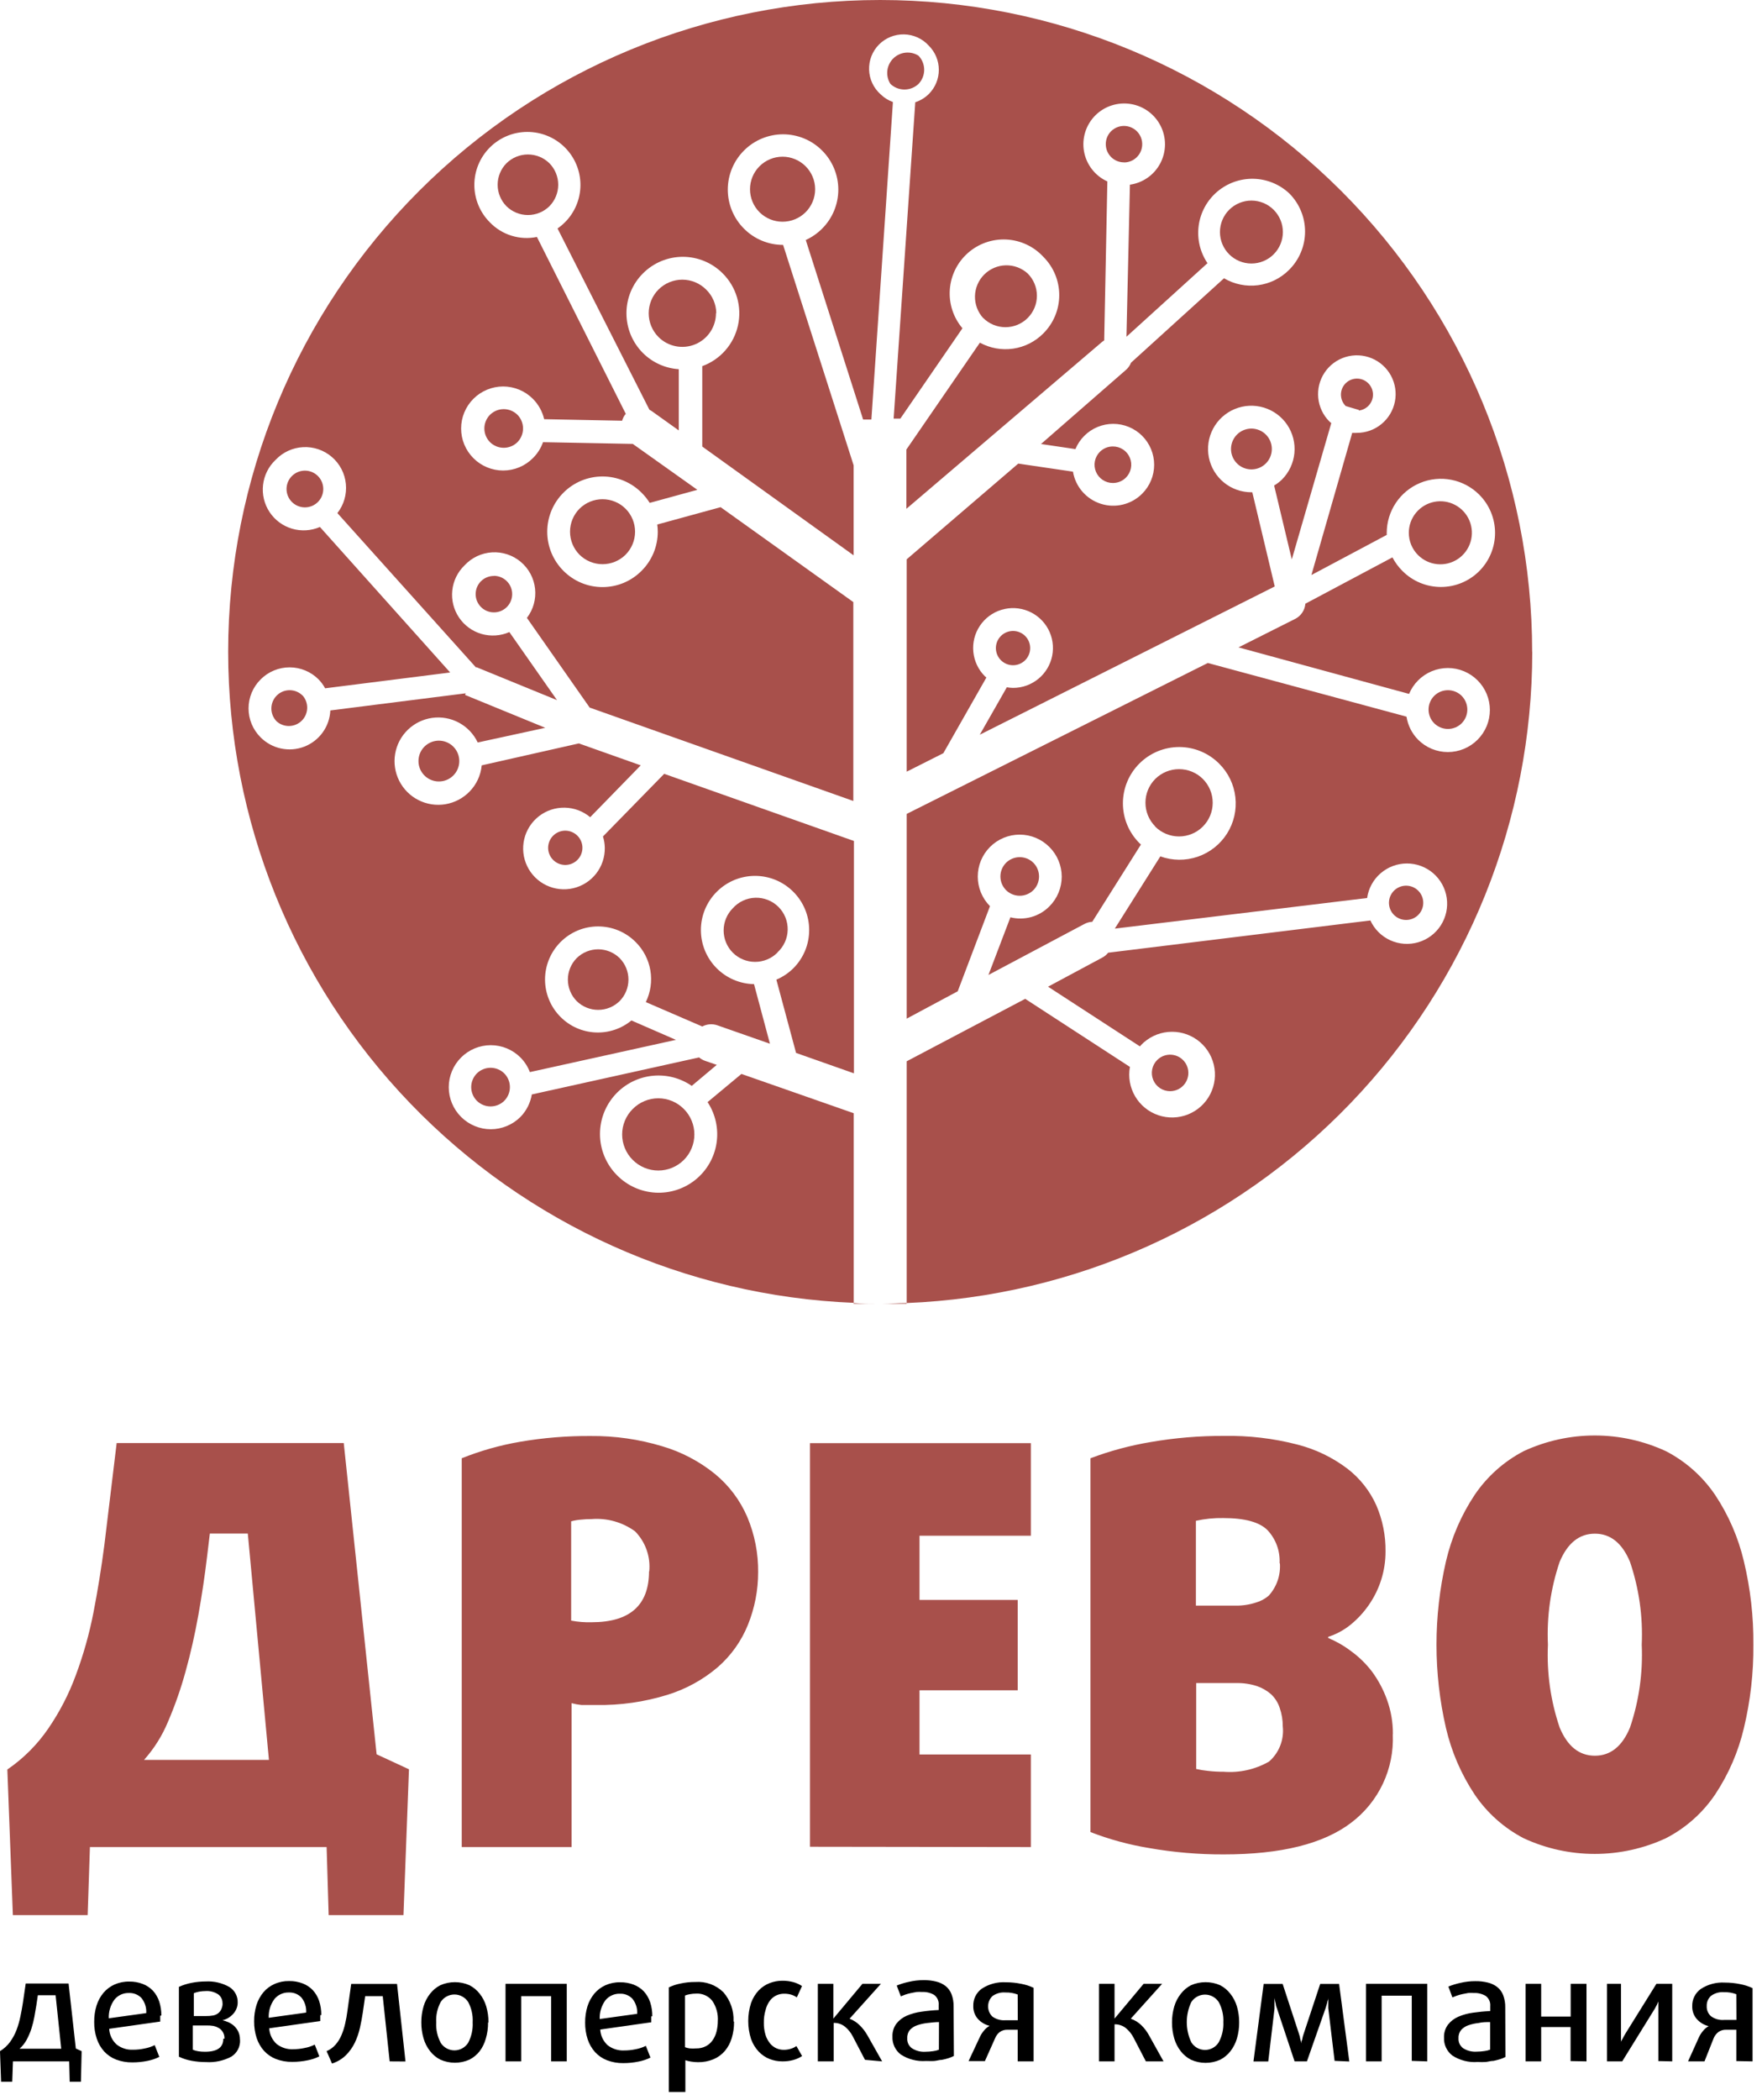
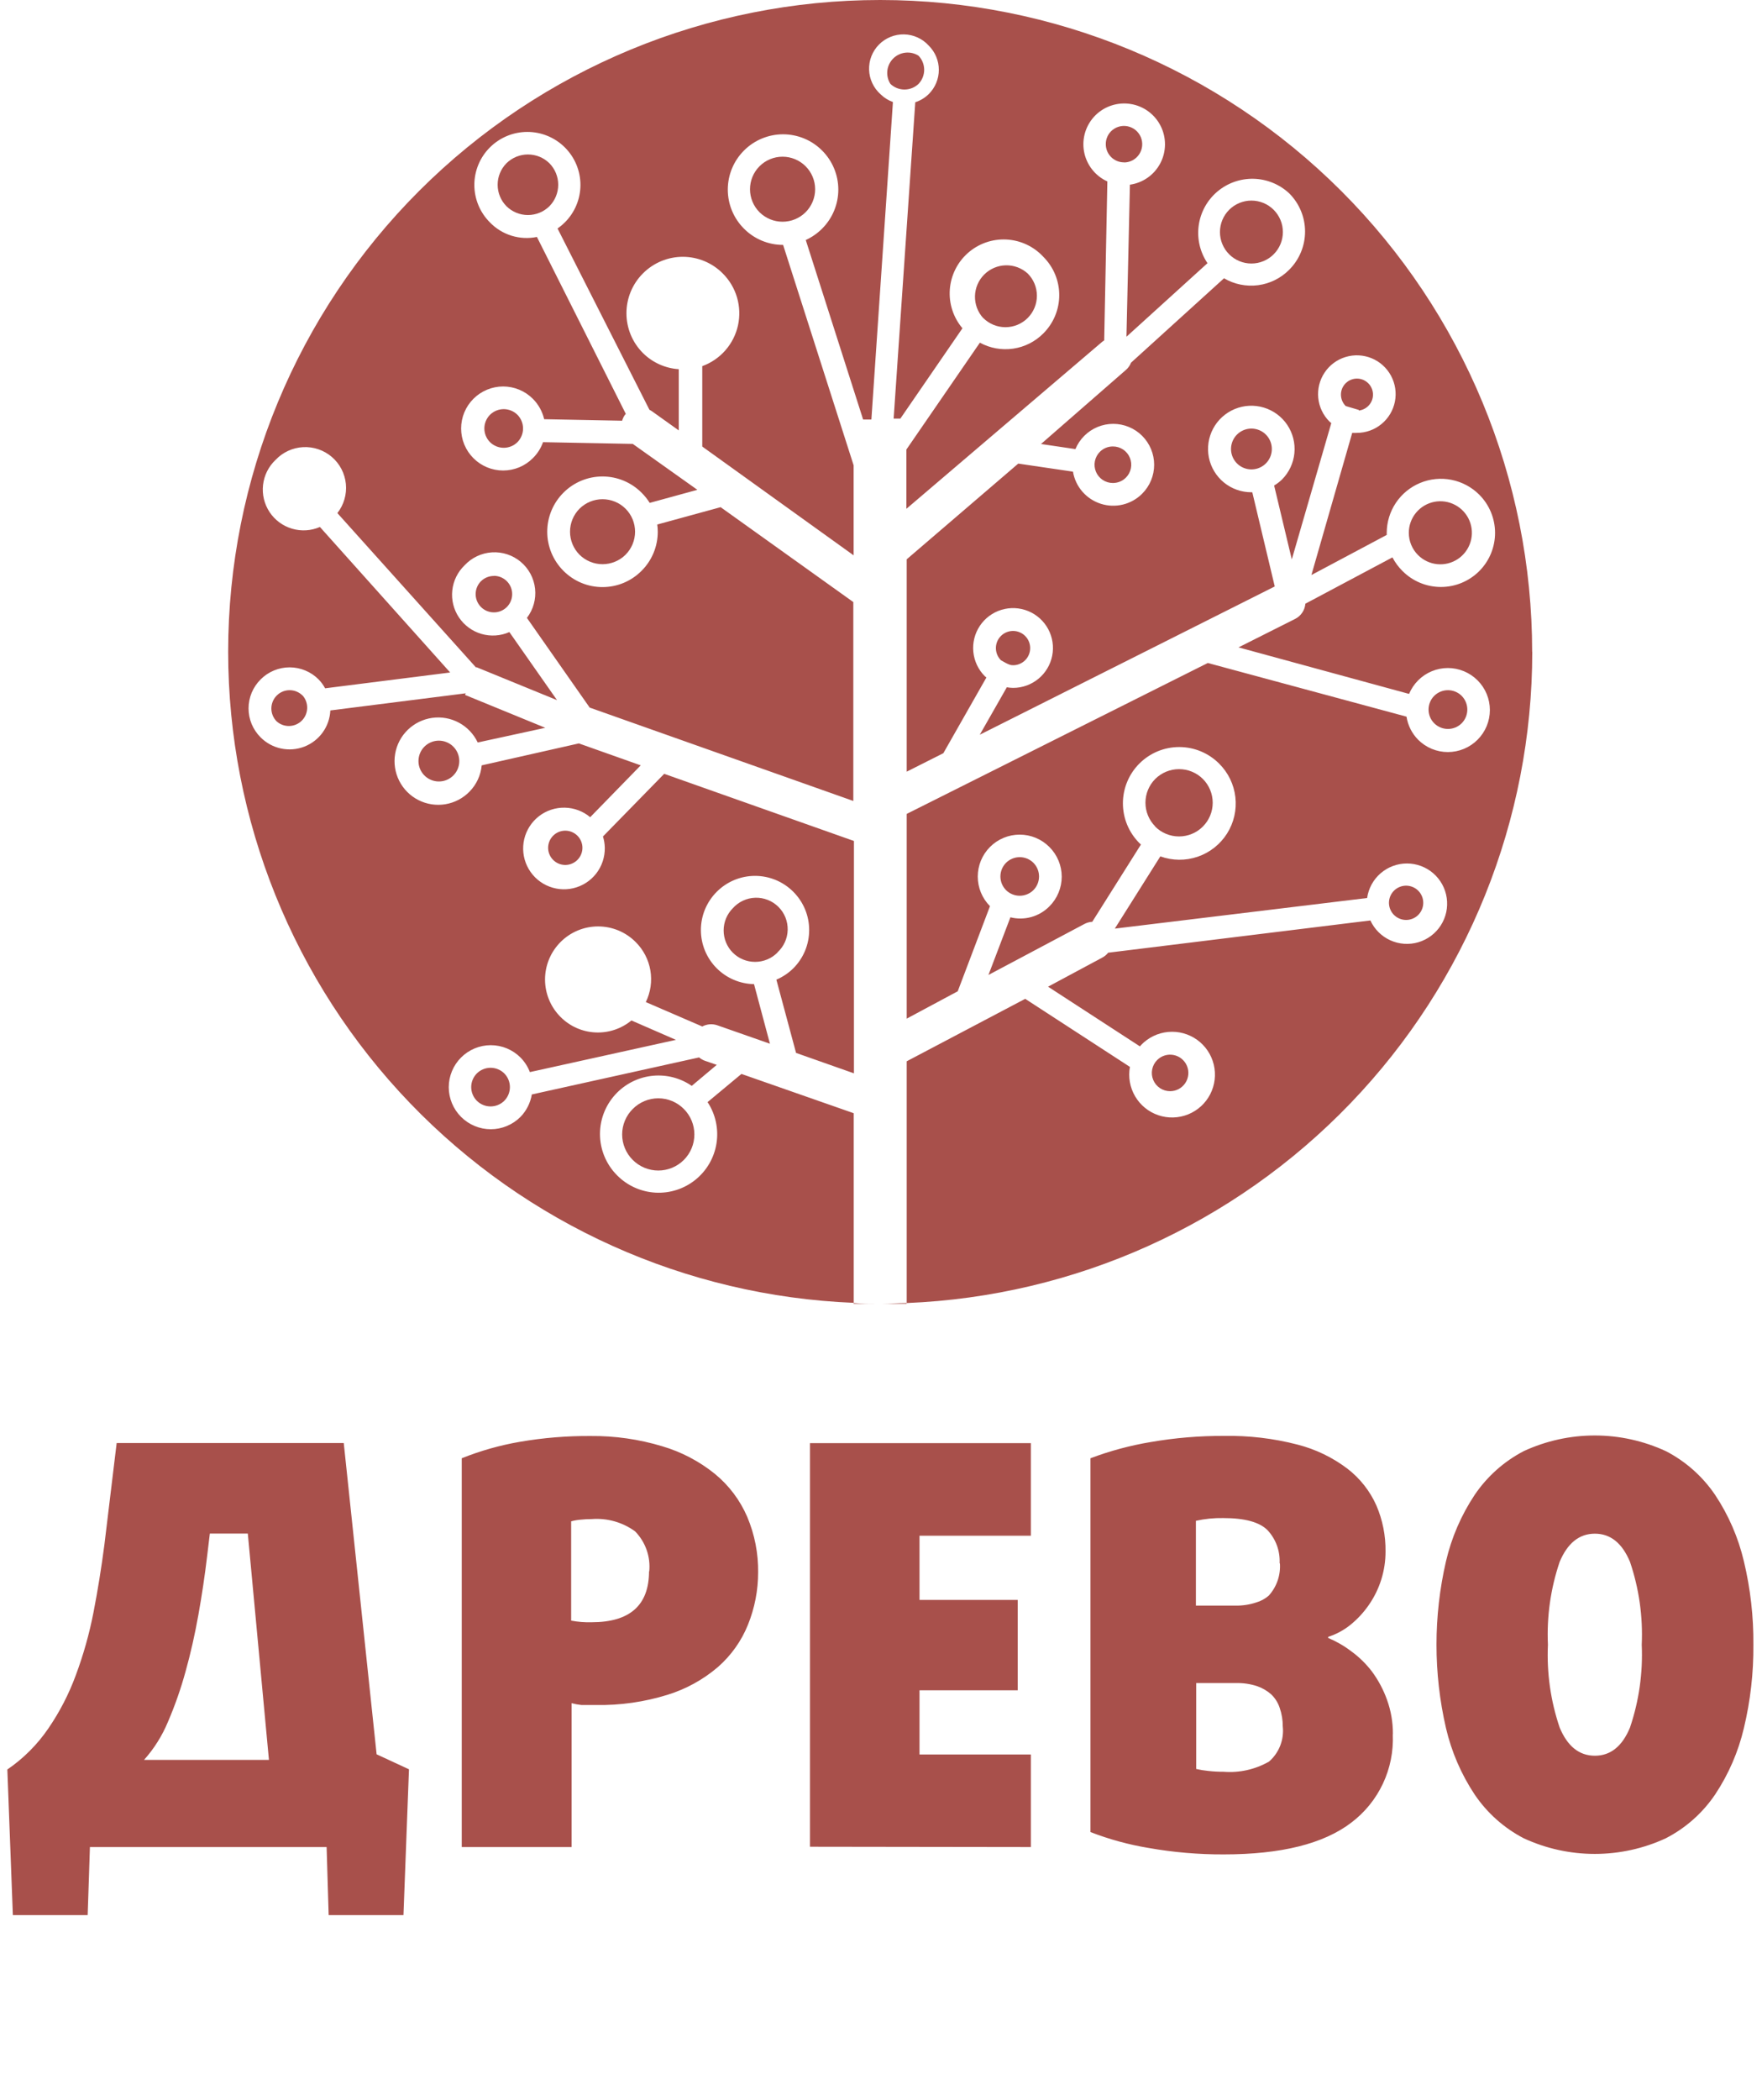
<svg xmlns="http://www.w3.org/2000/svg" width="120" height="143" viewBox="0 0 120 143" fill="none">
  <g clip-path="url(#clip0)">
    <path d="M75.8 32.888C76.128 32.887 76.443 32.757 76.676 32.526C76.851 32.352 76.971 32.13 77.019 31.888C77.068 31.646 77.043 31.395 76.948 31.167C76.854 30.939 76.693 30.744 76.488 30.608C76.282 30.471 76.04 30.399 75.793 30.4C75.629 30.399 75.467 30.43 75.316 30.492C75.164 30.554 75.026 30.646 74.91 30.761C74.735 30.935 74.616 31.157 74.567 31.399C74.519 31.642 74.543 31.892 74.638 32.12C74.733 32.349 74.893 32.543 75.099 32.68C75.305 32.816 75.546 32.889 75.793 32.888" fill="#A8504B" />
    <path d="M83.711 17.316C83.91 17.515 84.146 17.673 84.406 17.78C84.666 17.888 84.945 17.944 85.227 17.944C85.508 17.944 85.787 17.888 86.047 17.78C86.307 17.673 86.543 17.515 86.742 17.316C86.941 17.117 87.099 16.881 87.207 16.621C87.315 16.361 87.37 16.082 87.37 15.801C87.37 15.519 87.315 15.241 87.207 14.981C87.099 14.721 86.941 14.485 86.742 14.286C86.34 13.884 85.795 13.658 85.227 13.658C84.658 13.658 84.113 13.884 83.711 14.286C83.309 14.688 83.084 15.232 83.084 15.801C83.084 16.369 83.309 16.914 83.711 17.316Z" fill="#A8504B" />
-     <path d="M68.995 45.297C69.265 45.297 69.527 45.202 69.735 45.031C69.944 44.859 70.086 44.62 70.138 44.355C70.19 44.09 70.149 43.815 70.021 43.578C69.893 43.34 69.687 43.153 69.437 43.051C69.187 42.948 68.909 42.935 68.651 43.014C68.393 43.093 68.17 43.258 68.02 43.483C67.87 43.708 67.803 43.978 67.83 44.246C67.857 44.515 67.977 44.766 68.168 44.957C68.277 45.065 68.406 45.151 68.548 45.209C68.69 45.268 68.842 45.298 68.995 45.297Z" fill="#A8504B" />
+     <path d="M68.995 45.297C69.265 45.297 69.527 45.202 69.735 45.031C69.944 44.859 70.086 44.62 70.138 44.355C70.19 44.09 70.149 43.815 70.021 43.578C69.893 43.34 69.687 43.153 69.437 43.051C69.187 42.948 68.909 42.935 68.651 43.014C68.393 43.093 68.17 43.258 68.02 43.483C67.87 43.708 67.803 43.978 67.83 44.246C67.857 44.515 67.977 44.766 68.168 44.957C68.69 45.268 68.842 45.298 68.995 45.297Z" fill="#A8504B" />
    <path d="M54.863 14.453C55.069 14.247 55.233 14.003 55.345 13.734C55.457 13.465 55.515 13.177 55.515 12.886C55.515 12.594 55.457 12.306 55.345 12.037C55.233 11.768 55.069 11.524 54.863 11.319C54.447 10.903 53.883 10.67 53.295 10.67C52.708 10.67 52.144 10.903 51.728 11.319C51.312 11.734 51.079 12.298 51.079 12.886C51.079 13.473 51.312 14.037 51.728 14.453C52.145 14.866 52.708 15.098 53.295 15.098C53.883 15.098 54.446 14.866 54.863 14.453Z" fill="#A8504B" />
    <path d="M85.226 29.183C84.905 29.184 84.594 29.295 84.345 29.499C84.097 29.703 83.927 29.987 83.864 30.302C83.801 30.617 83.85 30.944 84.001 31.227C84.152 31.511 84.397 31.733 84.694 31.856C84.991 31.98 85.321 31.996 85.629 31.904C85.937 31.811 86.203 31.614 86.382 31.348C86.561 31.081 86.642 30.76 86.611 30.44C86.581 30.12 86.44 29.821 86.213 29.593C86.084 29.463 85.93 29.36 85.761 29.29C85.591 29.219 85.41 29.183 85.226 29.183Z" fill="#A8504B" />
    <path d="M66.96 21.652C67.159 21.851 67.395 22.008 67.655 22.116C67.915 22.224 68.194 22.279 68.475 22.279C68.757 22.279 69.035 22.224 69.295 22.116C69.555 22.008 69.792 21.851 69.99 21.652C70.189 21.453 70.347 21.217 70.455 20.957C70.563 20.697 70.618 20.418 70.618 20.137C70.618 19.856 70.563 19.577 70.455 19.317C70.347 19.057 70.189 18.821 69.99 18.622C69.582 18.251 69.046 18.052 68.494 18.066C67.942 18.08 67.417 18.305 67.027 18.696C66.637 19.086 66.412 19.612 66.4 20.164C66.388 20.715 66.588 21.251 66.96 21.659V21.652Z" fill="#A8504B" />
    <path d="M76.553 11.062C76.757 11.061 76.958 11.01 77.138 10.913C77.317 10.816 77.47 10.677 77.583 10.507C77.696 10.337 77.766 10.141 77.785 9.938C77.805 9.735 77.774 9.53 77.696 9.342C77.618 9.153 77.494 8.987 77.337 8.857C77.179 8.728 76.992 8.639 76.791 8.599C76.591 8.559 76.384 8.569 76.189 8.627C75.993 8.686 75.815 8.792 75.67 8.936C75.555 9.051 75.464 9.187 75.402 9.338C75.34 9.488 75.308 9.649 75.309 9.812C75.308 9.975 75.339 10.137 75.401 10.289C75.464 10.44 75.555 10.577 75.671 10.693C75.787 10.809 75.924 10.9 76.076 10.963C76.227 11.025 76.389 11.056 76.553 11.055" fill="#A8504B" />
    <path d="M79.695 74.301C79.899 74.3 80.1 74.249 80.279 74.152C80.459 74.055 80.612 73.915 80.725 73.745C80.838 73.575 80.908 73.38 80.927 73.177C80.947 72.974 80.916 72.769 80.838 72.581C80.76 72.392 80.636 72.226 80.478 72.096C80.321 71.966 80.133 71.878 79.933 71.838C79.733 71.798 79.526 71.807 79.331 71.866C79.135 71.925 78.957 72.031 78.812 72.175C78.637 72.349 78.517 72.571 78.469 72.813C78.42 73.055 78.445 73.306 78.54 73.534C78.634 73.762 78.795 73.957 79 74.093C79.206 74.23 79.448 74.302 79.695 74.301Z" fill="#A8504B" />
    <path d="M95.765 62.641C96.035 62.641 96.297 62.546 96.505 62.375C96.714 62.203 96.856 61.964 96.908 61.699C96.96 61.434 96.919 61.159 96.791 60.922C96.663 60.684 96.457 60.497 96.207 60.395C95.957 60.292 95.679 60.279 95.421 60.358C95.163 60.437 94.94 60.602 94.79 60.827C94.64 61.052 94.573 61.322 94.6 61.59C94.627 61.859 94.747 62.11 94.938 62.301C95.047 62.409 95.176 62.495 95.318 62.553C95.46 62.612 95.612 62.642 95.765 62.641Z" fill="#A8504B" />
    <path d="M78.672 56.283C79.103 56.714 79.687 56.955 80.295 56.955C80.904 56.955 81.488 56.714 81.918 56.283C82.349 55.853 82.591 55.269 82.591 54.661C82.591 54.052 82.349 53.468 81.918 53.038C81.488 52.611 80.906 52.372 80.299 52.372C79.692 52.372 79.11 52.611 78.679 53.038C78.251 53.468 78.01 54.05 78.01 54.657C78.01 55.264 78.251 55.846 78.679 56.276L78.672 56.283Z" fill="#A8504B" />
    <path d="M37.418 11.117C37.027 10.733 36.502 10.518 35.954 10.518C35.407 10.518 34.881 10.733 34.491 11.117C34.107 11.507 33.892 12.032 33.892 12.58C33.892 13.127 34.107 13.652 34.491 14.042C34.881 14.426 35.407 14.642 35.954 14.642C36.502 14.642 37.027 14.426 37.418 14.042C37.802 13.652 38.017 13.127 38.017 12.58C38.017 12.032 37.802 11.507 37.418 11.117Z" fill="#A8504B" />
    <path d="M91.643 27.648L92.54 27.912V27.954C92.785 27.926 93.014 27.815 93.188 27.64C93.363 27.465 93.473 27.236 93.5 26.991C93.527 26.745 93.47 26.498 93.338 26.289C93.207 26.08 93.008 25.922 92.775 25.84C92.541 25.759 92.287 25.759 92.054 25.841C91.821 25.922 91.622 26.081 91.491 26.29C91.36 26.499 91.303 26.747 91.331 26.992C91.358 27.238 91.469 27.467 91.643 27.641" fill="#A8504B" />
    <path d="M96.572 37.793C96.922 38.145 97.385 38.365 97.879 38.414C98.374 38.464 98.87 38.341 99.284 38.066C99.698 37.79 100.004 37.38 100.149 36.904C100.294 36.429 100.269 35.918 100.079 35.459C99.89 34.999 99.546 34.62 99.108 34.386C98.67 34.151 98.164 34.075 97.676 34.172C97.189 34.269 96.75 34.532 96.434 34.916C96.119 35.3 95.946 35.781 95.946 36.278C95.946 36.846 96.171 37.391 96.572 37.793Z" fill="#A8504B" />
    <path d="M97.676 49.25C97.925 49.497 98.261 49.635 98.611 49.635C98.961 49.635 99.297 49.497 99.546 49.25C99.792 49.002 99.931 48.666 99.931 48.316C99.931 47.966 99.792 47.63 99.546 47.381C99.297 47.135 98.961 46.996 98.611 46.996C98.261 46.996 97.925 47.135 97.676 47.381C97.429 47.63 97.291 47.966 97.291 48.316C97.291 48.666 97.429 49.002 97.676 49.25Z" fill="#A8504B" />
    <path d="M68.516 60.611C68.764 60.856 69.099 60.993 69.448 60.993C69.796 60.993 70.131 60.856 70.379 60.611C70.625 60.364 70.763 60.029 70.763 59.68C70.763 59.331 70.625 58.997 70.379 58.749C70.132 58.503 69.797 58.365 69.448 58.365C69.099 58.365 68.764 58.503 68.516 58.749C68.27 58.997 68.132 59.331 68.132 59.68C68.132 60.029 68.27 60.364 68.516 60.611Z" fill="#A8504B" />
    <path d="M104.347 44.387C104.347 32.615 99.669 21.325 91.341 13C83.014 4.676 71.72 -0 59.943 -0C48.166 -0 36.872 4.676 28.545 13C20.218 21.325 15.539 32.615 15.539 44.387C15.546 55.843 19.983 66.853 27.924 75.114C35.864 83.375 46.692 88.247 58.143 88.712V75.801L50.496 73.126L48.189 75.044C48.732 75.869 48.949 76.867 48.798 77.843C48.647 78.819 48.137 79.704 47.37 80.326C46.602 80.948 45.63 81.263 44.643 81.209C43.656 81.154 42.725 80.735 42.03 80.033C41.66 79.663 41.365 79.224 41.165 78.741C40.964 78.257 40.861 77.739 40.861 77.215C40.861 76.692 40.964 76.174 41.165 75.69C41.365 75.207 41.66 74.768 42.03 74.398C42.689 73.739 43.559 73.332 44.488 73.248C45.416 73.165 46.345 73.409 47.111 73.939L48.814 72.508L48.008 72.23C47.863 72.178 47.729 72.1 47.612 72.001L36.219 74.523C36.123 75.099 35.854 75.632 35.447 76.052C35.182 76.317 34.867 76.528 34.52 76.672C34.172 76.817 33.8 76.891 33.425 76.891C33.049 76.891 32.677 76.817 32.33 76.672C31.982 76.528 31.667 76.317 31.402 76.052C31.136 75.786 30.925 75.471 30.781 75.124C30.637 74.777 30.562 74.405 30.562 74.029C30.562 73.654 30.637 73.282 30.781 72.935C30.925 72.588 31.136 72.273 31.402 72.007C31.667 71.742 31.982 71.531 32.33 71.386C32.677 71.243 33.049 71.168 33.425 71.168C33.8 71.168 34.172 71.243 34.52 71.386C34.867 71.531 35.182 71.742 35.447 72.007C35.727 72.291 35.945 72.629 36.087 73.001L46.034 70.805L43.003 69.485C42.314 70.053 41.438 70.344 40.545 70.3C39.653 70.257 38.809 69.882 38.179 69.249C37.843 68.914 37.576 68.516 37.395 68.078C37.213 67.639 37.119 67.17 37.119 66.695C37.119 66.221 37.213 65.751 37.395 65.313C37.576 64.875 37.843 64.477 38.179 64.142C38.514 63.806 38.912 63.539 39.351 63.357C39.789 63.175 40.259 63.082 40.734 63.082C41.208 63.082 41.678 63.175 42.117 63.357C42.555 63.539 42.953 63.806 43.288 64.142C43.817 64.666 44.169 65.342 44.293 66.076C44.418 66.811 44.309 67.565 43.983 68.234L47.827 69.895C47.983 69.812 48.154 69.762 48.33 69.747C48.505 69.733 48.682 69.755 48.849 69.812L52.436 71.069L51.352 67.011C50.398 66.994 49.489 66.608 48.814 65.934C48.472 65.592 48.2 65.186 48.014 64.739C47.829 64.292 47.734 63.813 47.734 63.329C47.734 62.845 47.829 62.365 48.014 61.918C48.2 61.471 48.472 61.065 48.814 60.723C49.156 60.38 49.562 60.107 50.01 59.921C50.457 59.736 50.937 59.64 51.421 59.64C51.906 59.64 52.385 59.736 52.833 59.921C53.28 60.107 53.686 60.38 54.028 60.723C54.37 61.065 54.642 61.471 54.828 61.918C55.013 62.365 55.108 62.845 55.108 63.329C55.108 63.813 55.013 64.292 54.828 64.739C54.642 65.186 54.37 65.592 54.028 65.934C53.695 66.262 53.304 66.524 52.874 66.706L54.215 71.695L58.157 73.085V57.263L45.234 52.691L41.064 56.957C41.143 57.206 41.185 57.466 41.189 57.728C41.199 58.363 40.992 58.981 40.602 59.482C40.212 59.983 39.662 60.335 39.044 60.48C38.426 60.625 37.778 60.554 37.205 60.279C36.633 60.005 36.172 59.542 35.899 58.97C35.626 58.397 35.557 57.748 35.704 57.131C35.851 56.513 36.205 55.965 36.706 55.576C37.208 55.188 37.828 54.983 38.462 54.995C39.097 55.007 39.709 55.236 40.195 55.644L43.636 52.114L39.423 50.62L32.806 52.114C32.743 52.79 32.449 53.423 31.972 53.907C31.529 54.359 30.953 54.659 30.328 54.762C29.703 54.865 29.061 54.765 28.496 54.478C27.932 54.191 27.473 53.732 27.188 53.166C26.903 52.601 26.806 51.959 26.911 51.334C27.016 50.71 27.317 50.135 27.772 49.694C28.226 49.253 28.81 48.968 29.437 48.881C30.065 48.794 30.704 48.91 31.261 49.212C31.818 49.513 32.264 49.985 32.535 50.557L37.136 49.557L31.673 47.319L31.715 47.208L22.497 48.375C22.473 48.914 22.292 49.434 21.977 49.872C21.661 50.31 21.226 50.647 20.722 50.841C20.219 51.035 19.67 51.079 19.142 50.967C18.614 50.855 18.131 50.592 17.75 50.21C17.489 49.951 17.282 49.644 17.141 49.305C17 48.967 16.927 48.603 16.927 48.236C16.927 47.87 17 47.506 17.141 47.167C17.282 46.829 17.489 46.521 17.75 46.263C18.008 46.002 18.316 45.796 18.655 45.655C18.993 45.514 19.357 45.441 19.724 45.441C20.091 45.441 20.454 45.514 20.793 45.655C21.132 45.796 21.439 46.002 21.698 46.263C21.873 46.444 22.023 46.647 22.143 46.868L30.658 45.791L21.788 35.882C21.189 36.143 20.516 36.185 19.889 35.999C19.262 35.814 18.72 35.414 18.359 34.868C17.998 34.323 17.841 33.668 17.915 33.019C17.989 32.369 18.29 31.766 18.765 31.317C19.255 30.796 19.928 30.485 20.642 30.447C21.357 30.41 22.058 30.649 22.601 31.115C23.144 31.581 23.485 32.239 23.555 32.951C23.625 33.662 23.418 34.374 22.977 34.937L32.431 45.464V45.422L37.936 47.674L34.69 43.039C34.092 43.302 33.421 43.347 32.794 43.166C32.166 42.984 31.623 42.587 31.259 42.045C30.895 41.503 30.733 40.85 30.803 40.201C30.872 39.552 31.168 38.948 31.638 38.495C32.124 37.971 32.793 37.655 33.506 37.611C34.219 37.567 34.922 37.8 35.468 38.26C36.014 38.72 36.363 39.373 36.44 40.083C36.518 40.793 36.319 41.506 35.885 42.073L40.16 48.181L58.115 54.539V40.996L49.078 34.534L44.762 35.715C44.784 35.879 44.796 36.043 44.797 36.209C44.797 36.703 44.699 37.193 44.51 37.649C44.32 38.106 44.042 38.521 43.691 38.87C43.343 39.22 42.929 39.499 42.473 39.689C42.016 39.879 41.527 39.976 41.033 39.976C40.538 39.976 40.049 39.879 39.593 39.689C39.136 39.499 38.722 39.22 38.374 38.87C38.024 38.521 37.746 38.106 37.556 37.649C37.367 37.192 37.269 36.703 37.269 36.209C37.269 35.714 37.367 35.224 37.556 34.768C37.746 34.311 38.024 33.896 38.374 33.547C38.722 33.197 39.137 32.92 39.593 32.73C40.049 32.541 40.538 32.444 41.033 32.444C41.527 32.444 42.016 32.541 42.472 32.73C42.928 32.92 43.343 33.197 43.691 33.547C43.903 33.756 44.09 33.989 44.248 34.242L47.494 33.353L43.094 30.226L36.983 30.108C36.838 30.519 36.6 30.892 36.288 31.199C36.023 31.465 35.708 31.676 35.361 31.82C35.014 31.963 34.641 32.038 34.266 32.038C33.89 32.038 33.518 31.963 33.171 31.82C32.824 31.676 32.508 31.465 32.243 31.199C31.977 30.933 31.766 30.618 31.622 30.271C31.478 29.924 31.404 29.552 31.404 29.177C31.404 28.801 31.478 28.429 31.622 28.082C31.766 27.735 31.977 27.42 32.243 27.154C32.508 26.889 32.824 26.677 33.171 26.534C33.518 26.39 33.89 26.315 34.266 26.315C34.641 26.315 35.014 26.39 35.361 26.534C35.708 26.677 36.023 26.889 36.288 27.154C36.671 27.536 36.938 28.018 37.06 28.544L42.371 28.648C42.408 28.509 42.469 28.378 42.551 28.259L42.621 28.183L36.566 16.134C35.992 16.252 35.397 16.223 34.836 16.049C34.276 15.876 33.769 15.563 33.362 15.14C33.027 14.806 32.761 14.408 32.58 13.97C32.399 13.533 32.305 13.064 32.305 12.59C32.305 12.117 32.399 11.648 32.58 11.21C32.761 10.773 33.027 10.375 33.362 10.04C34.04 9.363 34.959 8.983 35.916 8.983C36.874 8.983 37.793 9.363 38.471 10.04C38.807 10.375 39.073 10.772 39.255 11.21C39.437 11.647 39.531 12.116 39.531 12.59C39.531 13.064 39.437 13.533 39.255 13.971C39.073 14.409 38.807 14.806 38.471 15.14C38.317 15.294 38.15 15.434 37.971 15.557L44.227 27.898L44.38 27.988L46.228 29.308V25.139C45.309 25.079 44.443 24.689 43.789 24.041C43.432 23.685 43.149 23.262 42.956 22.797C42.763 22.331 42.664 21.832 42.664 21.328C42.664 20.824 42.763 20.325 42.956 19.86C43.149 19.394 43.432 18.971 43.789 18.615C44.145 18.257 44.568 17.974 45.033 17.78C45.499 17.587 45.999 17.487 46.503 17.487C47.008 17.487 47.507 17.587 47.973 17.78C48.439 17.974 48.862 18.257 49.218 18.615C49.676 19.069 50.011 19.632 50.194 20.251C50.376 20.87 50.399 21.525 50.26 22.155C50.122 22.785 49.826 23.37 49.4 23.855C48.975 24.341 48.434 24.711 47.827 24.931V30.406L58.136 37.814V31.685L53.333 16.676C52.838 16.677 52.348 16.579 51.891 16.39C51.434 16.2 51.019 15.922 50.67 15.571C50.32 15.222 50.042 14.807 49.853 14.351C49.663 13.894 49.566 13.404 49.566 12.91C49.566 12.415 49.663 11.926 49.853 11.469C50.042 11.013 50.32 10.598 50.67 10.249C51.019 9.899 51.433 9.621 51.89 9.432C52.346 9.243 52.835 9.145 53.329 9.145C53.823 9.145 54.312 9.243 54.769 9.432C55.225 9.621 55.639 9.899 55.988 10.249C56.338 10.598 56.616 11.013 56.805 11.469C56.995 11.926 57.093 12.415 57.093 12.91C57.093 13.404 56.995 13.894 56.805 14.351C56.616 14.807 56.338 15.222 55.988 15.571C55.666 15.893 55.29 16.154 54.876 16.343L58.782 28.565H59.345L60.812 6.948C60.497 6.835 60.21 6.655 59.971 6.42C59.734 6.209 59.542 5.953 59.408 5.665C59.273 5.378 59.199 5.067 59.189 4.75C59.179 4.433 59.233 4.117 59.349 3.822C59.465 3.527 59.64 3.259 59.863 3.033C60.086 2.808 60.353 2.631 60.647 2.512C60.941 2.393 61.256 2.335 61.573 2.341C61.89 2.348 62.202 2.419 62.491 2.551C62.78 2.682 63.039 2.871 63.252 3.106C63.469 3.322 63.642 3.579 63.76 3.862C63.878 4.145 63.938 4.449 63.938 4.756C63.938 5.063 63.878 5.366 63.76 5.649C63.642 5.933 63.469 6.19 63.252 6.406C62.993 6.66 62.679 6.851 62.334 6.962L60.861 28.503H61.319L65.546 22.353C64.925 21.619 64.617 20.671 64.687 19.712C64.757 18.754 65.2 17.86 65.921 17.224C66.641 16.588 67.583 16.26 68.543 16.309C69.504 16.359 70.406 16.782 71.058 17.489C71.4 17.831 71.672 18.237 71.858 18.684C72.043 19.131 72.139 19.611 72.139 20.095C72.139 20.579 72.043 21.058 71.858 21.505C71.672 21.952 71.4 22.358 71.058 22.701C70.504 23.261 69.782 23.626 69.002 23.74C68.222 23.854 67.426 23.711 66.734 23.333L61.73 30.608V34.645L75.069 23.27C75.111 23.237 75.155 23.207 75.201 23.18L75.416 12.354C75.006 12.168 74.647 11.886 74.371 11.531C74.094 11.176 73.907 10.759 73.827 10.316C73.747 9.873 73.776 9.418 73.911 8.988C74.046 8.559 74.284 8.169 74.603 7.851C74.915 7.542 75.297 7.31 75.716 7.177C76.136 7.043 76.581 7.011 77.015 7.083C77.45 7.154 77.861 7.328 78.214 7.59C78.568 7.852 78.855 8.194 79.051 8.588C79.247 8.982 79.346 9.416 79.341 9.856C79.336 10.296 79.227 10.729 79.022 11.118C78.817 11.508 78.523 11.843 78.163 12.097C77.803 12.35 77.388 12.514 76.953 12.576L76.716 22.93L82.235 17.92C81.728 17.171 81.515 16.261 81.636 15.364C81.757 14.468 82.203 13.647 82.891 13.059C83.578 12.471 84.458 12.156 85.363 12.174C86.267 12.193 87.134 12.544 87.796 13.16C88.14 13.502 88.412 13.908 88.598 14.355C88.784 14.802 88.88 15.281 88.88 15.766C88.88 16.25 88.784 16.73 88.598 17.177C88.412 17.624 88.14 18.03 87.796 18.372C87.226 18.947 86.481 19.316 85.678 19.42C84.875 19.525 84.06 19.359 83.361 18.948L77.029 24.695C76.955 24.885 76.836 25.054 76.681 25.188L70.898 30.233L73.241 30.58C73.381 30.242 73.586 29.935 73.845 29.677C74.104 29.418 74.411 29.213 74.749 29.073C75.088 28.933 75.45 28.861 75.816 28.861C76.182 28.861 76.544 28.933 76.882 29.073C77.221 29.213 77.528 29.418 77.787 29.677C78.045 29.936 78.251 30.243 78.391 30.581C78.531 30.919 78.603 31.281 78.603 31.647C78.603 32.013 78.531 32.375 78.391 32.713C78.251 33.051 78.045 33.358 77.787 33.617C77.426 33.979 76.972 34.235 76.476 34.356C75.979 34.477 75.459 34.459 74.972 34.304C74.485 34.149 74.05 33.863 73.715 33.477C73.38 33.091 73.158 32.62 73.074 32.116L69.348 31.567L61.75 38.085V52.544L64.246 51.287L67.179 46.131L67.075 46.048C66.629 45.604 66.352 45.019 66.289 44.394C66.226 43.768 66.382 43.14 66.731 42.617C67.08 42.093 67.599 41.707 68.201 41.524C68.803 41.341 69.449 41.372 70.031 41.612C70.612 41.852 71.092 42.286 71.389 42.84C71.686 43.395 71.781 44.035 71.659 44.651C71.537 45.268 71.204 45.823 70.718 46.222C70.232 46.621 69.623 46.84 68.993 46.84C68.851 46.837 68.71 46.823 68.569 46.798L66.727 50.029L86.816 39.933L85.287 33.519H85.224C84.543 33.52 83.882 33.285 83.354 32.854C82.826 32.422 82.465 31.821 82.33 31.153C82.196 30.485 82.298 29.791 82.618 29.189C82.938 28.588 83.457 28.116 84.086 27.854C84.716 27.591 85.416 27.556 86.069 27.752C86.722 27.948 87.287 28.365 87.667 28.93C88.047 29.496 88.219 30.176 88.154 30.855C88.089 31.533 87.79 32.168 87.31 32.651C87.147 32.807 86.968 32.945 86.774 33.061L87.977 38.092L90.667 28.808C90.625 28.773 90.577 28.739 90.542 28.704C90.109 28.273 89.84 27.705 89.779 27.097C89.719 26.489 89.871 25.879 90.21 25.371C90.548 24.862 91.053 24.487 91.638 24.309C92.222 24.131 92.85 24.161 93.415 24.394C93.98 24.627 94.447 25.049 94.735 25.587C95.024 26.125 95.117 26.747 94.999 27.346C94.881 27.945 94.558 28.485 94.086 28.873C93.615 29.262 93.023 29.474 92.412 29.475C92.305 29.482 92.198 29.482 92.092 29.475L89.312 39.155L94.442 36.424C94.442 36.375 94.442 36.334 94.442 36.292C94.442 35.562 94.658 34.849 95.063 34.243C95.468 33.636 96.044 33.163 96.718 32.884C97.392 32.604 98.133 32.53 98.849 32.672C99.565 32.814 100.223 33.164 100.739 33.679C101.082 34.021 101.354 34.427 101.539 34.874C101.724 35.322 101.82 35.801 101.82 36.285C101.82 36.769 101.724 37.248 101.539 37.695C101.354 38.142 101.082 38.549 100.739 38.891C100.047 39.581 99.11 39.968 98.133 39.968C97.155 39.968 96.218 39.581 95.526 38.891C95.246 38.617 95.012 38.3 94.831 37.953L88.901 41.107C88.884 41.325 88.81 41.534 88.689 41.715C88.567 41.897 88.401 42.044 88.206 42.142L84.349 44.081L95.964 47.25C96.108 46.904 96.318 46.591 96.582 46.326C96.848 46.06 97.163 45.849 97.51 45.705C97.857 45.561 98.23 45.486 98.605 45.486C98.981 45.486 99.353 45.561 99.7 45.705C100.047 45.849 100.363 46.06 100.628 46.326C100.894 46.591 101.105 46.906 101.249 47.253C101.393 47.6 101.467 47.972 101.467 48.348C101.467 48.723 101.393 49.095 101.249 49.442C101.105 49.789 100.894 50.104 100.628 50.37C100.363 50.636 100.047 50.847 99.7 50.991C99.353 51.135 98.981 51.209 98.605 51.209C98.23 51.209 97.857 51.135 97.51 50.991C97.163 50.847 96.848 50.636 96.582 50.37C96.159 49.943 95.882 49.393 95.79 48.799L82.256 45.144L61.75 55.421V69.36L65.226 67.498L67.422 61.703C66.889 61.167 66.59 60.443 66.59 59.688C66.59 58.932 66.889 58.208 67.422 57.673C67.687 57.406 68.002 57.194 68.35 57.05C68.697 56.905 69.069 56.831 69.445 56.831C69.821 56.831 70.194 56.905 70.541 57.05C70.888 57.194 71.203 57.406 71.468 57.673C71.734 57.938 71.945 58.253 72.089 58.6C72.233 58.947 72.308 59.319 72.308 59.695C72.308 60.07 72.233 60.442 72.089 60.789C71.945 61.136 71.734 61.451 71.468 61.717C71.128 62.061 70.705 62.31 70.239 62.441C69.773 62.571 69.282 62.578 68.813 62.46L67.318 66.386L73.859 62.912C74.023 62.826 74.203 62.776 74.388 62.766L77.703 57.506L77.599 57.408C77.243 57.053 76.96 56.63 76.767 56.166C76.574 55.7 76.475 55.202 76.475 54.699C76.475 54.195 76.574 53.697 76.767 53.232C76.96 52.767 77.243 52.344 77.599 51.989C78.318 51.271 79.293 50.867 80.31 50.867C81.326 50.867 82.301 51.271 83.021 51.989C83.642 52.602 84.035 53.41 84.134 54.277C84.234 55.144 84.033 56.02 83.567 56.758C83.1 57.495 82.396 58.052 81.569 58.335C80.743 58.617 79.845 58.609 79.024 58.312L75.924 63.231L93.107 61.147C93.2 60.495 93.525 59.898 94.022 59.467C94.519 59.035 95.156 58.796 95.814 58.795C96.473 58.794 97.11 59.031 97.609 59.461C98.107 59.892 98.434 60.487 98.528 61.139C98.623 61.791 98.48 62.455 98.125 63.009C97.77 63.564 97.226 63.972 96.595 64.159C95.963 64.345 95.285 64.298 94.685 64.026C94.086 63.753 93.604 63.274 93.329 62.675L75.472 64.871C75.362 65.009 75.225 65.123 75.069 65.205L71.378 67.185L77.634 71.25C77.634 71.25 77.689 71.181 77.724 71.146C78.211 70.642 78.862 70.33 79.56 70.267C80.257 70.203 80.954 70.393 81.524 70.8C82.093 71.208 82.497 71.806 82.662 72.487C82.826 73.167 82.741 73.884 82.421 74.507C82.101 75.13 81.567 75.617 80.918 75.879C80.269 76.141 79.546 76.162 78.883 75.936C78.22 75.71 77.661 75.254 77.306 74.65C76.952 74.046 76.826 73.335 76.953 72.647L69.821 68.012L61.75 72.265V88.726C73.204 88.261 84.034 83.387 91.974 75.123C99.915 66.859 104.351 55.846 104.354 44.387" fill="#A8504B" />
    <path d="M38.495 56.561C38.225 56.562 37.963 56.656 37.755 56.828C37.547 57 37.404 57.239 37.352 57.504C37.3 57.769 37.341 58.043 37.469 58.281C37.597 58.519 37.803 58.705 38.053 58.808C38.303 58.911 38.581 58.924 38.839 58.845C39.097 58.766 39.32 58.6 39.47 58.375C39.62 58.151 39.687 57.881 39.66 57.612C39.633 57.343 39.514 57.092 39.322 56.902C39.102 56.684 38.805 56.561 38.495 56.561Z" fill="#A8504B" />
    <path d="M46.571 75.509C46.343 75.28 46.072 75.098 45.774 74.973C45.476 74.849 45.156 74.785 44.833 74.785C44.51 74.785 44.19 74.849 43.892 74.973C43.593 75.098 43.322 75.28 43.095 75.509C42.865 75.737 42.683 76.007 42.559 76.305C42.435 76.603 42.371 76.923 42.371 77.246C42.371 77.569 42.435 77.889 42.559 78.187C42.683 78.486 42.865 78.756 43.095 78.984C43.556 79.444 44.181 79.703 44.833 79.703C45.485 79.703 46.11 79.444 46.571 78.984C47.032 78.523 47.29 77.898 47.29 77.246C47.29 76.595 47.032 75.97 46.571 75.509Z" fill="#A8504B" />
-     <path d="M42.201 65.24C41.81 64.856 41.285 64.64 40.737 64.64C40.19 64.64 39.664 64.856 39.274 65.24C38.89 65.63 38.675 66.155 38.675 66.702C38.675 67.25 38.89 67.775 39.274 68.165C39.664 68.549 40.19 68.764 40.737 68.764C41.285 68.764 41.81 68.549 42.201 68.165C42.585 67.775 42.8 67.25 42.8 66.702C42.8 66.155 42.585 65.63 42.201 65.24Z" fill="#A8504B" />
    <path d="M34.345 73.091C34.096 72.845 33.761 72.707 33.41 72.707C33.06 72.707 32.724 72.845 32.475 73.091C32.229 73.339 32.091 73.674 32.091 74.022C32.091 74.371 32.229 74.706 32.475 74.954C32.724 75.2 33.06 75.338 33.41 75.338C33.761 75.338 34.096 75.2 34.345 74.954C34.59 74.705 34.727 74.371 34.727 74.022C34.727 73.674 34.59 73.34 34.345 73.091Z" fill="#A8504B" />
    <path d="M62.557 5.712C62.804 5.454 62.941 5.11 62.941 4.753C62.941 4.396 62.804 4.053 62.557 3.794C62.291 3.625 61.974 3.552 61.66 3.587C61.346 3.622 61.053 3.762 60.83 3.985C60.607 4.209 60.466 4.501 60.431 4.815C60.397 5.129 60.47 5.445 60.639 5.712C60.898 5.959 61.241 6.096 61.598 6.096C61.956 6.096 62.299 5.959 62.557 5.712Z" fill="#A8504B" />
    <path d="M52.946 64.85C53.161 64.655 53.334 64.418 53.454 64.153C53.574 63.889 53.639 63.603 53.645 63.313C53.651 63.023 53.598 62.734 53.489 62.465C53.38 62.196 53.218 61.952 53.012 61.748C52.805 61.543 52.56 61.383 52.289 61.277C52.019 61.17 51.73 61.12 51.44 61.129C51.15 61.137 50.864 61.205 50.601 61.328C50.338 61.45 50.102 61.625 49.909 61.841C49.508 62.244 49.283 62.788 49.283 63.356C49.283 63.924 49.508 64.469 49.909 64.871C50.311 65.272 50.856 65.496 51.424 65.496C51.992 65.496 52.537 65.272 52.939 64.871L52.946 64.85Z" fill="#A8504B" />
    <path d="M20.605 47.36C20.371 47.127 20.055 46.996 19.725 46.996C19.395 46.996 19.079 47.127 18.846 47.36C18.613 47.594 18.481 47.912 18.481 48.243C18.481 48.573 18.613 48.891 18.846 49.125C19.085 49.334 19.394 49.445 19.712 49.434C20.029 49.424 20.33 49.293 20.555 49.069C20.779 48.844 20.91 48.543 20.921 48.225C20.931 47.908 20.821 47.599 20.612 47.36H20.605Z" fill="#A8504B" />
    <path d="M33.637 39.217C33.306 39.216 32.989 39.346 32.754 39.578C32.551 39.783 32.426 40.051 32.399 40.337C32.372 40.623 32.445 40.91 32.606 41.149C32.766 41.387 33.005 41.563 33.28 41.645C33.556 41.728 33.851 41.713 34.117 41.602C34.382 41.491 34.601 41.292 34.736 41.038C34.871 40.784 34.914 40.491 34.858 40.209C34.801 39.927 34.648 39.674 34.426 39.492C34.203 39.309 33.924 39.21 33.637 39.21" fill="#A8504B" />
-     <path d="M48.782 21.331C48.779 21.029 48.716 20.73 48.597 20.452C48.478 20.174 48.304 19.923 48.087 19.712C47.657 19.284 47.075 19.043 46.468 19.043C45.861 19.043 45.278 19.284 44.848 19.712C44.419 20.142 44.179 20.724 44.179 21.331C44.179 21.938 44.419 22.521 44.848 22.951C45.169 23.271 45.578 23.488 46.023 23.576C46.468 23.664 46.929 23.618 47.348 23.444C47.767 23.27 48.125 22.976 48.376 22.599C48.628 22.221 48.762 21.778 48.761 21.325" fill="#A8504B" />
    <path d="M42.602 34.638C42.186 34.224 41.622 33.992 41.035 33.992C40.448 33.992 39.884 34.224 39.467 34.638C39.054 35.054 38.821 35.618 38.821 36.205C38.821 36.792 39.054 37.355 39.467 37.772C39.884 38.185 40.448 38.417 41.035 38.417C41.622 38.417 42.186 38.185 42.602 37.772C43.018 37.356 43.251 36.792 43.251 36.205C43.251 35.617 43.018 35.053 42.602 34.638Z" fill="#A8504B" />
    <path d="M35.241 28.244C34.992 27.998 34.656 27.859 34.306 27.859C33.956 27.859 33.62 27.998 33.371 28.244C33.125 28.492 32.987 28.826 32.987 29.175C32.987 29.524 33.125 29.859 33.371 30.107C33.62 30.353 33.956 30.491 34.306 30.491C34.656 30.491 34.992 30.353 35.241 30.107C35.485 29.858 35.622 29.524 35.622 29.175C35.622 28.827 35.485 28.492 35.241 28.244Z" fill="#A8504B" />
    <path d="M29.888 50.432C29.567 50.433 29.255 50.544 29.007 50.748C28.758 50.952 28.588 51.236 28.526 51.551C28.463 51.866 28.511 52.193 28.663 52.476C28.814 52.76 29.059 52.982 29.356 53.105C29.652 53.229 29.983 53.245 30.291 53.153C30.598 53.06 30.864 52.863 31.044 52.596C31.223 52.33 31.304 52.009 31.273 51.689C31.242 51.37 31.102 51.07 30.875 50.842C30.746 50.712 30.592 50.609 30.422 50.539C30.253 50.468 30.072 50.432 29.888 50.432Z" fill="#A8504B" />
-     <path d="M20.768 32.046C20.438 32.046 20.121 32.176 19.886 32.408C19.68 32.611 19.551 32.88 19.521 33.168C19.491 33.456 19.562 33.745 19.722 33.987C19.881 34.228 20.12 34.407 20.397 34.492C20.674 34.578 20.971 34.564 21.239 34.455C21.508 34.345 21.729 34.146 21.867 33.891C22.004 33.636 22.049 33.341 21.993 33.057C21.938 32.773 21.785 32.517 21.562 32.333C21.338 32.148 21.058 32.047 20.768 32.046Z" fill="#A8504B" />
    <path d="M59.862 88.775C59.285 88.775 58.708 88.775 58.138 88.726V88.775H61.745V88.726C61.175 88.726 60.599 88.775 60.022 88.775H59.862Z" fill="#A8504B" />
-     <path fill-rule="evenodd" clip-rule="evenodd" d="M5.511 141.751H4.747L4.712 140.362H0.882L0.833 141.751H0.075L-0.001 139.667C0.271 139.502 0.507 139.285 0.694 139.027C0.874 138.774 1.021 138.498 1.132 138.208C1.241 137.914 1.327 137.612 1.389 137.304C1.459 136.992 1.507 136.686 1.556 136.394L1.751 135.06H4.67L5.164 139.486L5.56 139.667L5.511 141.751ZM3.787 135.859H2.578L2.474 136.554C2.437 136.795 2.393 137.052 2.342 137.325C2.292 137.598 2.225 137.867 2.14 138.131C2.056 138.39 1.949 138.641 1.82 138.882C1.696 139.115 1.531 139.324 1.334 139.5H4.17L3.787 135.859ZM10.912 137.249V137.443C10.912 137.513 10.912 137.575 10.912 137.652L7.437 138.145C7.447 138.348 7.497 138.547 7.584 138.731C7.671 138.914 7.793 139.079 7.944 139.215C8.259 139.461 8.651 139.587 9.049 139.569C9.316 139.571 9.582 139.543 9.842 139.486C10.083 139.442 10.317 139.365 10.537 139.257L10.85 140.056C10.597 140.182 10.328 140.273 10.05 140.327C9.71 140.397 9.363 140.432 9.015 140.431C8.635 140.437 8.258 140.371 7.902 140.237C7.592 140.116 7.314 139.926 7.089 139.681C6.864 139.429 6.694 139.133 6.589 138.812C6.468 138.445 6.409 138.059 6.415 137.673C6.411 137.296 6.465 136.921 6.575 136.561C6.674 136.243 6.835 135.948 7.047 135.692C7.253 135.451 7.509 135.259 7.798 135.129C8.113 134.99 8.455 134.921 8.799 134.928C9.112 134.922 9.424 134.976 9.717 135.088C9.98 135.187 10.217 135.344 10.412 135.546C10.605 135.759 10.752 136.01 10.843 136.283C10.943 136.592 10.992 136.916 10.989 137.242L10.912 137.249ZM9.96 137.075C9.984 136.703 9.867 136.336 9.633 136.047C9.524 135.933 9.392 135.844 9.246 135.786C9.099 135.727 8.943 135.7 8.785 135.706C8.598 135.7 8.411 135.736 8.24 135.813C8.069 135.89 7.918 136.006 7.798 136.151C7.527 136.521 7.39 136.971 7.409 137.429L9.96 137.075ZM16.348 138.895C16.361 139.12 16.314 139.344 16.211 139.545C16.108 139.745 15.954 139.914 15.764 140.035C15.233 140.319 14.634 140.449 14.033 140.41C13.7 140.411 13.367 140.381 13.039 140.32C12.743 140.267 12.455 140.173 12.184 140.042V135.289C12.455 135.166 12.74 135.075 13.032 135.018C13.353 134.953 13.679 134.921 14.005 134.921C14.568 134.888 15.128 135.018 15.618 135.296C15.797 135.407 15.944 135.563 16.044 135.748C16.145 135.933 16.194 136.142 16.188 136.352C16.189 136.503 16.158 136.652 16.098 136.79C16.042 136.924 15.962 137.047 15.861 137.151C15.764 137.255 15.651 137.344 15.528 137.415C15.411 137.483 15.284 137.532 15.152 137.561C15.293 137.596 15.43 137.642 15.563 137.7C15.702 137.763 15.832 137.847 15.945 137.95C16.063 138.061 16.16 138.193 16.23 138.34C16.307 138.507 16.345 138.69 16.341 138.875L16.348 138.895ZM15.152 136.408C15.157 136.292 15.133 136.176 15.083 136.071C15.034 135.966 14.96 135.874 14.867 135.803C14.611 135.633 14.306 135.552 13.999 135.574C13.849 135.574 13.7 135.588 13.554 135.616C13.432 135.638 13.313 135.673 13.199 135.72V137.276H14.026C14.194 137.28 14.362 137.266 14.527 137.235C14.645 137.21 14.757 137.161 14.854 137.089C14.95 137.014 15.026 136.916 15.076 136.804C15.134 136.678 15.162 136.54 15.159 136.401L15.152 136.408ZM15.285 138.819C15.295 138.669 15.261 138.519 15.189 138.387C15.116 138.255 15.007 138.147 14.874 138.076C14.77 138.018 14.658 137.975 14.541 137.95C14.376 137.922 14.208 137.911 14.04 137.916H13.13V139.569C13.25 139.62 13.376 139.655 13.505 139.674C13.655 139.698 13.806 139.709 13.957 139.708C14.796 139.708 15.213 139.412 15.208 138.819H15.285ZM21.812 137.214V137.408C21.812 137.478 21.812 137.54 21.812 137.617L18.336 138.11C18.346 138.313 18.396 138.512 18.483 138.696C18.57 138.88 18.693 139.044 18.843 139.18C19.158 139.426 19.55 139.552 19.949 139.535C20.215 139.536 20.481 139.508 20.741 139.451C20.983 139.408 21.216 139.331 21.436 139.222L21.749 140.021C21.494 140.148 21.223 140.239 20.943 140.292C20.602 140.362 20.255 140.397 19.907 140.396C19.527 140.403 19.15 140.337 18.795 140.202C18.485 140.081 18.207 139.891 17.982 139.646C17.757 139.394 17.587 139.098 17.481 138.777C17.361 138.409 17.303 138.025 17.307 137.638C17.302 137.261 17.356 136.886 17.467 136.526C17.566 136.208 17.726 135.913 17.94 135.657C18.144 135.415 18.401 135.223 18.691 135.095C19.005 134.954 19.347 134.886 19.692 134.893C20.005 134.887 20.316 134.941 20.609 135.053C20.872 135.152 21.11 135.309 21.304 135.512C21.497 135.725 21.644 135.975 21.735 136.248C21.836 136.558 21.885 136.881 21.881 137.207L21.812 137.214ZM20.852 137.04C20.875 136.669 20.759 136.302 20.526 136.012C20.416 135.898 20.285 135.809 20.138 135.75C19.992 135.692 19.835 135.665 19.678 135.671C19.49 135.665 19.304 135.702 19.133 135.779C18.962 135.856 18.81 135.972 18.691 136.116C18.419 136.486 18.282 136.937 18.301 137.395L20.852 137.04ZM26.538 140.362L26.066 135.921H24.87L24.71 137.026C24.662 137.367 24.592 137.721 24.516 138.069C24.438 138.419 24.322 138.759 24.168 139.083C24.016 139.4 23.811 139.689 23.563 139.938C23.296 140.201 22.97 140.397 22.611 140.508L22.243 139.667C22.477 139.567 22.687 139.415 22.854 139.222C23.023 139.028 23.159 138.807 23.258 138.569C23.365 138.316 23.449 138.053 23.508 137.784C23.573 137.506 23.624 137.221 23.661 136.929L23.918 135.088H27.039L27.616 140.369L26.538 140.362ZM33.239 137.721C33.242 138.09 33.191 138.458 33.086 138.812C33.002 139.121 32.861 139.411 32.669 139.667C32.483 139.907 32.245 140.104 31.974 140.243C31.661 140.383 31.323 140.454 30.98 140.454C30.638 140.454 30.299 140.383 29.986 140.243C29.715 140.104 29.478 139.907 29.291 139.667C29.088 139.409 28.937 139.114 28.846 138.798C28.742 138.444 28.691 138.076 28.693 137.707C28.69 137.338 28.742 136.97 28.846 136.616C28.938 136.303 29.089 136.011 29.291 135.755C29.478 135.514 29.715 135.317 29.986 135.178C30.299 135.039 30.638 134.968 30.98 134.968C31.323 134.968 31.661 135.039 31.974 135.178C32.245 135.317 32.483 135.514 32.669 135.755C32.872 136.011 33.023 136.303 33.114 136.616C33.219 136.97 33.271 137.338 33.267 137.707L33.239 137.721ZM32.19 137.707C32.218 137.225 32.112 136.744 31.884 136.318C31.783 136.161 31.645 136.033 31.481 135.944C31.318 135.855 31.135 135.808 30.949 135.808C30.763 135.808 30.58 135.855 30.416 135.944C30.253 136.033 30.115 136.161 30.014 136.318C29.786 136.744 29.68 137.225 29.708 137.707C29.682 138.19 29.788 138.67 30.014 139.097C30.114 139.255 30.252 139.385 30.415 139.475C30.578 139.565 30.762 139.613 30.949 139.613C31.136 139.613 31.319 139.565 31.483 139.475C31.646 139.385 31.784 139.255 31.884 139.097C32.11 138.67 32.216 138.19 32.19 137.707ZM37.535 140.362V135.921H35.498V140.362H34.428V135.081H38.599V140.362H37.535ZM44.354 137.297V137.492C44.354 137.561 44.354 137.624 44.354 137.7L40.879 138.194C40.899 138.603 41.082 138.988 41.386 139.264C41.703 139.51 42.097 139.636 42.498 139.618C42.765 139.62 43.03 139.592 43.291 139.535C43.532 139.491 43.766 139.414 43.986 139.305L44.299 140.105C44.043 140.231 43.772 140.322 43.492 140.375C43.149 140.446 42.8 140.481 42.45 140.48C42.07 140.486 41.693 140.42 41.337 140.285C41.027 140.164 40.749 139.974 40.524 139.729C40.3 139.477 40.129 139.181 40.024 138.861C39.904 138.493 39.845 138.108 39.85 137.721C39.846 137.345 39.9 136.97 40.01 136.609C40.109 136.292 40.27 135.997 40.482 135.741C40.688 135.5 40.944 135.308 41.233 135.178C41.548 135.038 41.89 134.969 42.234 134.976C42.547 134.971 42.859 135.025 43.152 135.136C43.414 135.236 43.652 135.392 43.847 135.595C44.04 135.808 44.186 136.059 44.278 136.331C44.379 136.641 44.428 136.965 44.424 137.29L44.354 137.297ZM43.395 137.124C43.419 136.752 43.303 136.385 43.068 136.095C42.959 135.982 42.827 135.893 42.681 135.834C42.535 135.775 42.378 135.748 42.22 135.755C42.033 135.749 41.846 135.786 41.675 135.863C41.504 135.94 41.353 136.055 41.233 136.199C40.962 136.569 40.825 137.02 40.844 137.478L43.395 137.124ZM49.992 137.673C49.995 138.049 49.941 138.424 49.832 138.784C49.737 139.102 49.579 139.398 49.366 139.653C49.156 139.898 48.892 140.09 48.594 140.216C48.26 140.355 47.9 140.423 47.538 140.417C47.375 140.416 47.212 140.402 47.051 140.375C46.924 140.355 46.799 140.324 46.676 140.285V142.446H45.55V135.324C45.795 135.207 46.054 135.12 46.321 135.067C46.661 134.99 47.009 134.953 47.357 134.956C47.706 134.93 48.056 134.978 48.384 135.098C48.713 135.218 49.012 135.406 49.262 135.65C49.739 136.197 49.988 136.906 49.957 137.631L49.992 137.673ZM48.886 137.631C48.92 137.139 48.788 136.649 48.511 136.241C48.381 136.076 48.214 135.946 48.022 135.86C47.831 135.774 47.622 135.735 47.413 135.748C47.266 135.747 47.119 135.761 46.975 135.789C46.863 135.808 46.753 135.838 46.648 135.88V139.396C46.753 139.437 46.863 139.465 46.975 139.479C47.12 139.49 47.267 139.49 47.413 139.479C47.634 139.484 47.853 139.437 48.052 139.34C48.237 139.248 48.397 139.112 48.518 138.944C48.648 138.762 48.742 138.557 48.796 138.34C48.859 138.09 48.89 137.833 48.886 137.575V137.631ZM54.628 140C54.447 140.116 54.25 140.205 54.044 140.264C53.793 140.334 53.533 140.366 53.273 140.362C52.98 140.362 52.69 140.308 52.417 140.202C52.136 140.091 51.882 139.92 51.674 139.701C51.443 139.455 51.266 139.164 51.152 138.847C50.893 138.045 50.893 137.182 51.152 136.38C51.266 136.063 51.443 135.772 51.674 135.525C51.883 135.309 52.137 135.141 52.417 135.032C52.69 134.926 52.98 134.872 53.273 134.872C53.533 134.868 53.793 134.901 54.044 134.97C54.249 135.028 54.443 135.117 54.621 135.234L54.267 136.005C54.147 135.922 54.016 135.859 53.877 135.817C53.724 135.774 53.564 135.753 53.404 135.755C53.23 135.753 53.057 135.789 52.897 135.859C52.73 135.933 52.582 136.044 52.466 136.186C52.304 136.392 52.19 136.631 52.133 136.887C52.053 137.158 52.016 137.439 52.021 137.721C52.015 138.003 52.053 138.284 52.133 138.555C52.197 138.765 52.301 138.96 52.438 139.132C52.555 139.278 52.705 139.395 52.876 139.472C53.034 139.541 53.205 139.577 53.377 139.576C53.537 139.577 53.696 139.554 53.849 139.507C53.988 139.466 54.12 139.402 54.239 139.319L54.628 140ZM58.91 140.257L58.069 138.645C57.941 138.4 57.767 138.183 57.554 138.006C57.335 137.828 57.059 137.734 56.776 137.742V140.362H55.698V135.081H56.755V137.45L58.736 135.081H59.994L57.86 137.457C58.121 137.557 58.358 137.711 58.555 137.909C58.763 138.114 58.941 138.348 59.084 138.604L60.078 140.362L58.91 140.257ZM64.964 139.993C64.85 140.051 64.731 140.1 64.61 140.139C64.459 140.188 64.306 140.227 64.151 140.257C63.984 140.257 63.81 140.32 63.623 140.334C63.435 140.348 63.254 140.334 63.067 140.334C62.462 140.379 61.859 140.225 61.35 139.896C61.163 139.755 61.014 139.57 60.915 139.358C60.816 139.146 60.769 138.914 60.78 138.68C60.765 138.361 60.861 138.047 61.051 137.791C61.235 137.558 61.474 137.374 61.746 137.256C62.07 137.117 62.411 137.023 62.761 136.978C63.148 136.92 63.538 136.883 63.928 136.866V136.533C63.941 136.401 63.92 136.267 63.866 136.146C63.813 136.024 63.729 135.918 63.623 135.838C63.377 135.693 63.094 135.623 62.809 135.637C62.68 135.627 62.55 135.627 62.42 135.637L62.024 135.713C61.897 135.741 61.772 135.776 61.649 135.817L61.35 135.935L61.072 135.199C61.335 135.092 61.607 135.008 61.885 134.949C62.222 134.869 62.567 134.829 62.914 134.831C63.199 134.827 63.484 134.86 63.762 134.928C63.994 134.984 64.212 135.088 64.401 135.234C64.582 135.38 64.721 135.572 64.804 135.789C64.903 136.056 64.95 136.339 64.943 136.623L64.964 139.993ZM63.949 137.686C63.685 137.686 63.421 137.721 63.164 137.749C62.927 137.774 62.694 137.826 62.469 137.902C62.281 137.963 62.111 138.07 61.975 138.214C61.844 138.369 61.777 138.568 61.788 138.77C61.776 138.903 61.799 139.037 61.854 139.158C61.909 139.28 61.993 139.385 62.1 139.465C62.376 139.645 62.703 139.731 63.032 139.708C63.206 139.707 63.381 139.693 63.553 139.667C63.687 139.651 63.817 139.619 63.942 139.569L63.949 137.686ZM69.309 140.362V138.208H68.614C68.428 138.2 68.245 138.254 68.092 138.36C67.949 138.47 67.839 138.617 67.772 138.784L67.077 140.341H65.965L66.73 138.708C66.804 138.547 66.9 138.398 67.015 138.263C67.12 138.132 67.25 138.024 67.397 137.943C67.093 137.87 66.817 137.708 66.605 137.478C66.386 137.232 66.272 136.91 66.285 136.582C66.278 136.355 66.328 136.13 66.428 135.926C66.529 135.723 66.678 135.547 66.862 135.414C67.349 135.094 67.927 134.941 68.509 134.976C68.857 134.976 69.204 135.011 69.545 135.081C69.838 135.135 70.123 135.226 70.393 135.352V140.362H69.309ZM69.309 135.81C69.04 135.708 68.754 135.661 68.468 135.671C68.153 135.645 67.839 135.734 67.585 135.921C67.492 136.012 67.419 136.12 67.369 136.239C67.319 136.359 67.293 136.487 67.293 136.616C67.293 136.746 67.319 136.874 67.369 136.993C67.419 137.112 67.492 137.221 67.585 137.311C67.845 137.498 68.162 137.587 68.481 137.561H69.316L69.309 135.81ZM78.039 140.362L77.198 138.743C77.071 138.498 76.896 138.28 76.684 138.103C76.464 137.925 76.188 137.831 75.905 137.839V140.362H74.849V135.081H75.905V137.45L77.886 135.081H79.145L77.011 137.457C77.284 137.552 77.533 137.706 77.74 137.909C77.948 138.113 78.123 138.348 78.262 138.604L79.242 140.362H78.039ZM84.393 137.714C84.395 138.083 84.343 138.451 84.24 138.805C84.148 139.12 83.997 139.415 83.795 139.674C83.608 139.914 83.371 140.111 83.1 140.25C82.787 140.391 82.448 140.463 82.106 140.463C81.763 140.463 81.424 140.391 81.112 140.25C80.841 140.111 80.603 139.914 80.417 139.674C80.214 139.415 80.063 139.12 79.972 138.805C79.868 138.451 79.817 138.083 79.819 137.714C79.816 137.345 79.868 136.977 79.972 136.623C80.063 136.31 80.214 136.018 80.417 135.762C80.603 135.518 80.84 135.319 81.112 135.178C81.425 135.04 81.763 134.969 82.106 134.969C82.448 134.969 82.787 135.04 83.1 135.178C83.371 135.319 83.609 135.518 83.795 135.762C83.997 136.018 84.148 136.31 84.24 136.623C84.344 136.977 84.395 137.345 84.393 137.714ZM83.315 137.714C83.341 137.231 83.232 136.75 83.002 136.324C82.902 136.168 82.763 136.04 82.6 135.951C82.437 135.862 82.254 135.815 82.067 135.815C81.882 135.815 81.698 135.862 81.535 135.951C81.372 136.04 81.233 136.168 81.133 136.324C80.93 136.752 80.825 137.22 80.825 137.693C80.825 138.167 80.93 138.634 81.133 139.062C81.231 139.222 81.368 139.353 81.532 139.445C81.696 139.536 81.88 139.584 82.067 139.584C82.255 139.584 82.439 139.536 82.603 139.445C82.766 139.353 82.904 139.222 83.002 139.062C83.231 138.636 83.339 138.156 83.315 137.673V137.714ZM90.892 140.327L90.461 136.734C90.461 136.651 90.461 136.568 90.461 136.477C90.461 136.387 90.461 136.318 90.461 136.241C90.461 136.165 90.461 136.081 90.461 136.005C90.461 136.081 90.461 136.158 90.412 136.241C90.398 136.321 90.38 136.4 90.357 136.477L90.28 136.734L89.008 140.362H88.167L86.972 136.769C86.938 136.691 86.913 136.609 86.895 136.526C86.895 136.443 86.86 136.359 86.846 136.29C86.832 136.22 86.812 136.13 86.798 136.047V136.283C86.798 136.352 86.798 136.436 86.798 136.519C86.798 136.602 86.798 136.686 86.798 136.776L86.374 140.369H85.366L86.061 135.088H87.354L88.459 138.465C88.486 138.54 88.509 138.616 88.529 138.694C88.529 138.777 88.563 138.854 88.577 138.916C88.591 138.979 88.612 139.069 88.626 139.139C88.626 139.062 88.626 138.993 88.675 138.916L88.723 138.694C88.742 138.616 88.765 138.54 88.793 138.465L89.912 135.088H91.198L91.893 140.369L90.892 140.327ZM96.147 140.327V135.887H94.096V140.362H93.033V135.081H97.204V140.362L96.147 140.327ZM102.528 140.063C102.414 140.121 102.296 140.17 102.174 140.209C102.023 140.257 101.87 140.296 101.715 140.327C101.548 140.327 101.367 140.382 101.187 140.403C101.001 140.413 100.816 140.413 100.63 140.403C100.026 140.448 99.423 140.295 98.914 139.966C98.728 139.824 98.579 139.639 98.48 139.427C98.38 139.216 98.334 138.983 98.344 138.75C98.329 138.431 98.425 138.117 98.615 137.86C98.799 137.627 99.038 137.444 99.31 137.325C99.633 137.185 99.975 137.092 100.325 137.047C100.705 136.992 101.094 136.954 101.492 136.936V136.602C101.505 136.47 101.484 136.337 101.43 136.215C101.376 136.094 101.293 135.988 101.187 135.908C100.941 135.762 100.658 135.692 100.373 135.706C100.246 135.697 100.118 135.697 99.991 135.706L99.595 135.782C99.468 135.81 99.342 135.844 99.219 135.887L98.914 136.005L98.642 135.268C98.906 135.162 99.178 135.079 99.456 135.018C99.793 134.938 100.138 134.899 100.485 134.9C100.77 134.896 101.055 134.928 101.333 134.997C101.565 135.053 101.783 135.157 101.972 135.303C102.154 135.448 102.294 135.641 102.375 135.859C102.474 136.125 102.521 136.408 102.514 136.693L102.528 140.063ZM101.485 137.686C101.214 137.686 100.957 137.686 100.7 137.749C100.463 137.774 100.23 137.825 100.005 137.902C99.819 137.964 99.652 138.072 99.518 138.214C99.388 138.369 99.32 138.568 99.331 138.77C99.32 138.903 99.342 139.037 99.397 139.158C99.452 139.28 99.537 139.385 99.643 139.465C99.92 139.642 100.247 139.725 100.575 139.701C100.749 139.7 100.924 139.686 101.096 139.66C101.23 139.644 101.36 139.612 101.485 139.563V137.686ZM106.963 140.341V138.027H104.961V140.362H103.898V135.081H104.961V137.311H106.97V135.081H108.047V140.362L106.963 140.341ZM112.941 140.341V136.748C112.941 136.665 112.941 136.582 112.941 136.512C112.941 136.443 112.941 136.359 112.941 136.283L112.851 136.491L112.746 136.686C112.712 136.762 112.67 136.825 112.621 136.901L110.48 140.362H109.445V135.081H110.397V138.34C110.397 138.423 110.397 138.506 110.397 138.583C110.397 138.659 110.397 138.736 110.397 138.812C110.393 138.891 110.393 138.97 110.397 139.048C110.397 138.979 110.459 138.916 110.494 138.84L110.598 138.645C110.636 138.571 110.678 138.499 110.724 138.43L112.809 135.081H113.886V140.362L112.941 140.341ZM118.252 140.341V138.208H117.556C117.371 138.2 117.188 138.254 117.035 138.36C116.891 138.47 116.778 138.617 116.708 138.784L116.083 140.362H114.964L115.701 138.729C115.775 138.568 115.871 138.419 115.986 138.284C116.092 138.154 116.221 138.046 116.368 137.964C116.063 137.891 115.788 137.729 115.575 137.499C115.354 137.254 115.237 136.932 115.249 136.602C115.242 136.376 115.291 136.151 115.392 135.947C115.493 135.744 115.641 135.568 115.826 135.435C116.313 135.115 116.891 134.961 117.473 134.997C117.821 134.997 118.168 135.032 118.509 135.102C118.802 135.157 119.086 135.248 119.357 135.373V140.362L118.252 140.341ZM118.252 135.789C117.983 135.688 117.697 135.641 117.411 135.65C117.096 135.626 116.783 135.714 116.528 135.901C116.431 135.988 116.354 136.095 116.304 136.215C116.253 136.335 116.23 136.465 116.236 136.595C116.229 136.726 116.251 136.856 116.302 136.977C116.352 137.097 116.43 137.204 116.528 137.29C116.787 137.479 117.105 137.567 117.424 137.54H118.259L118.252 135.789Z" fill="black" />
    <path fill-rule="evenodd" clip-rule="evenodd" d="M27.478 130.404H22.383L22.244 125.769H6.124L5.971 130.404H0.876L0.5 120.488C1.591 119.742 2.534 118.799 3.281 117.709C4.059 116.576 4.692 115.351 5.165 114.061C5.682 112.672 6.085 111.242 6.367 109.787C6.659 108.282 6.907 106.744 7.111 105.174L7.945 98.26H23.411L25.649 119.453L27.853 120.474L27.478 130.404ZM16.877 104.423H14.291L14.104 105.98C13.951 107.272 13.754 108.595 13.513 109.947C13.272 111.3 12.98 112.59 12.637 113.818C12.318 114.983 11.918 116.126 11.441 117.236C11.047 118.188 10.495 119.067 9.808 119.835H18.316L16.877 104.423ZM51.633 107.043C51.635 108.274 51.399 109.494 50.938 110.635C50.493 111.738 49.795 112.721 48.901 113.505C47.896 114.366 46.725 115.012 45.46 115.402C43.886 115.89 42.243 116.125 40.594 116.097H39.607C39.377 116.074 39.149 116.032 38.926 115.972V125.769H31.447V99.295C32.722 98.784 34.048 98.409 35.402 98.176C36.995 97.901 38.609 97.769 40.226 97.78C41.874 97.765 43.514 98 45.092 98.475C46.402 98.859 47.624 99.499 48.686 100.358C49.644 101.143 50.399 102.146 50.889 103.283C51.397 104.486 51.65 105.78 51.633 107.084V107.043ZM44.216 107.008C44.265 106.509 44.204 106.005 44.037 105.532C43.87 105.059 43.601 104.628 43.25 104.27C42.398 103.651 41.353 103.355 40.303 103.436C40.042 103.436 39.782 103.45 39.524 103.478C39.312 103.495 39.103 103.533 38.898 103.589V110.35C39.356 110.437 39.822 110.475 40.289 110.461C42.898 110.461 44.202 109.303 44.202 106.987L44.216 107.008ZM55.164 125.748V98.267H70.206V104.569H62.623V108.94H69.31V115.096H62.623V119.467H70.206V125.769L55.164 125.748ZM94.855 118.105C94.905 119.26 94.674 120.41 94.181 121.455C93.688 122.501 92.949 123.412 92.026 124.108C90.14 125.549 87.246 126.269 83.344 126.269C81.631 126.276 79.921 126.129 78.235 125.832C76.878 125.608 75.548 125.245 74.266 124.748V99.295C75.596 98.793 76.972 98.423 78.374 98.19C80.017 97.906 81.683 97.766 83.351 97.773C85.04 97.742 86.727 97.94 88.363 98.364C89.602 98.68 90.765 99.243 91.783 100.018C92.629 100.673 93.3 101.528 93.736 102.505C94.162 103.494 94.375 104.562 94.361 105.639C94.365 106.943 93.967 108.217 93.221 109.287C92.876 109.787 92.462 110.236 91.991 110.621C91.536 110.993 91.015 111.276 90.455 111.455V111.531C91.01 111.763 91.533 112.064 92.012 112.428C92.552 112.819 93.032 113.287 93.437 113.818C93.869 114.404 94.214 115.05 94.459 115.735C94.731 116.483 94.867 117.274 94.862 118.07L94.855 118.105ZM87.146 106.445C87.167 106.036 87.106 105.626 86.967 105.241C86.827 104.855 86.611 104.502 86.333 104.201C85.791 103.645 84.783 103.367 83.309 103.367C82.683 103.355 82.058 103.418 81.446 103.554V109.329H84.143C84.615 109.337 85.085 109.267 85.534 109.12C85.857 109.029 86.156 108.868 86.409 108.648C86.677 108.35 86.883 108.002 87.013 107.624C87.143 107.245 87.195 106.844 87.167 106.445H87.146ZM87.362 117.563C87.366 117.13 87.295 116.7 87.153 116.291C87.037 115.936 86.834 115.616 86.562 115.36C86.283 115.117 85.96 114.931 85.61 114.811C85.144 114.659 84.654 114.589 84.164 114.603H81.467V120.453C81.737 120.514 82.011 120.558 82.287 120.585C82.633 120.624 82.982 120.643 83.33 120.641C84.41 120.727 85.49 120.485 86.43 119.946C86.767 119.651 87.028 119.279 87.19 118.862C87.352 118.444 87.411 117.994 87.362 117.549V117.563ZM119.413 111.99C119.429 113.902 119.212 115.808 118.767 117.667C118.388 119.28 117.724 120.812 116.807 122.191C115.956 123.451 114.801 124.476 113.449 125.171C111.933 125.873 110.282 126.236 108.611 126.236C106.94 126.236 105.29 125.873 103.773 125.171C102.428 124.471 101.279 123.447 100.43 122.191C99.514 120.811 98.853 119.279 98.477 117.667C97.616 113.931 97.616 110.049 98.477 106.313C98.853 104.701 99.514 103.169 100.43 101.79C101.28 100.534 102.429 99.51 103.773 98.809C105.29 98.108 106.94 97.744 108.611 97.744C110.282 97.744 111.933 98.108 113.449 98.809C114.8 99.506 115.954 100.531 116.807 101.79C117.724 103.169 118.388 104.701 118.767 106.313C119.212 108.172 119.429 110.078 119.413 111.99ZM111.809 111.99C111.896 110.076 111.625 108.162 111.009 106.348C110.476 105.069 109.679 104.43 108.618 104.43C107.557 104.43 106.758 105.069 106.22 106.348C105.604 108.162 105.333 110.076 105.421 111.99C105.333 113.904 105.604 115.818 106.22 117.632C106.753 118.911 107.552 119.55 108.618 119.55C109.684 119.55 110.481 118.911 111.009 117.632C111.624 115.818 111.895 113.904 111.809 111.99Z" fill="#A8504B" />
  </g>
  <defs>
    <clipPath id="clip0">
      <rect width="119.393" height="142.446" fill="white" />
    </clipPath>
  </defs>
</svg>